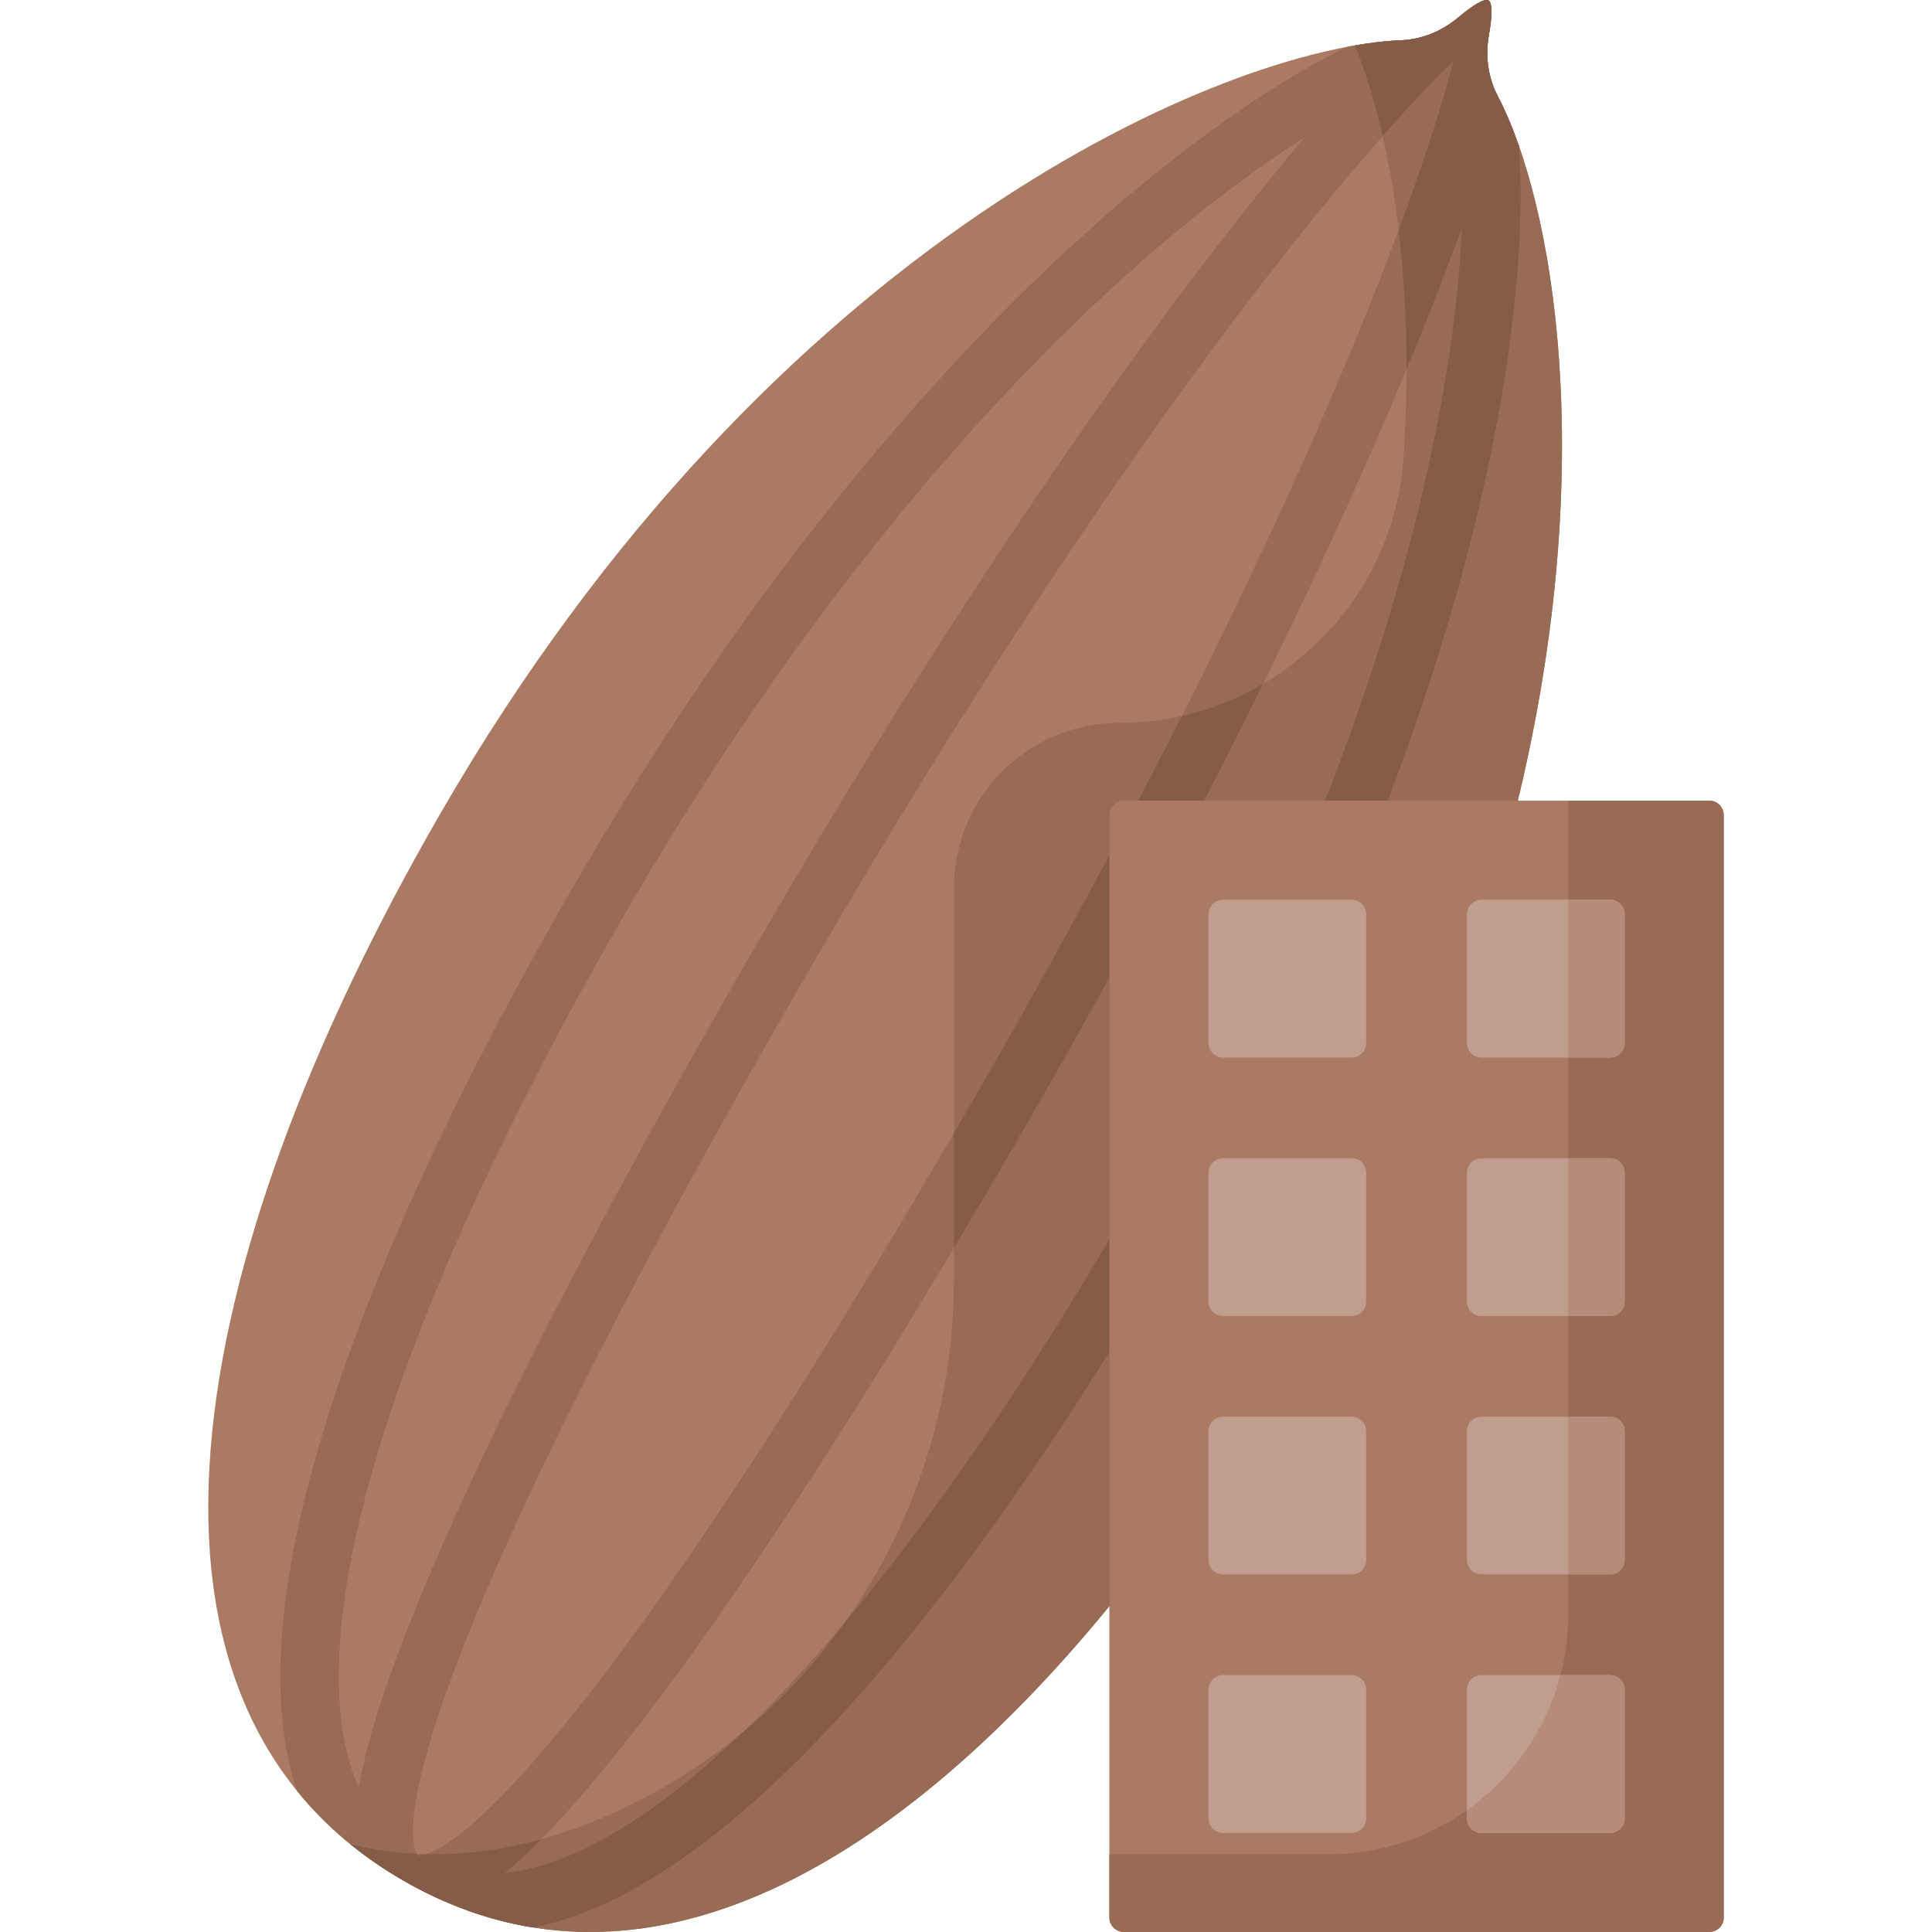
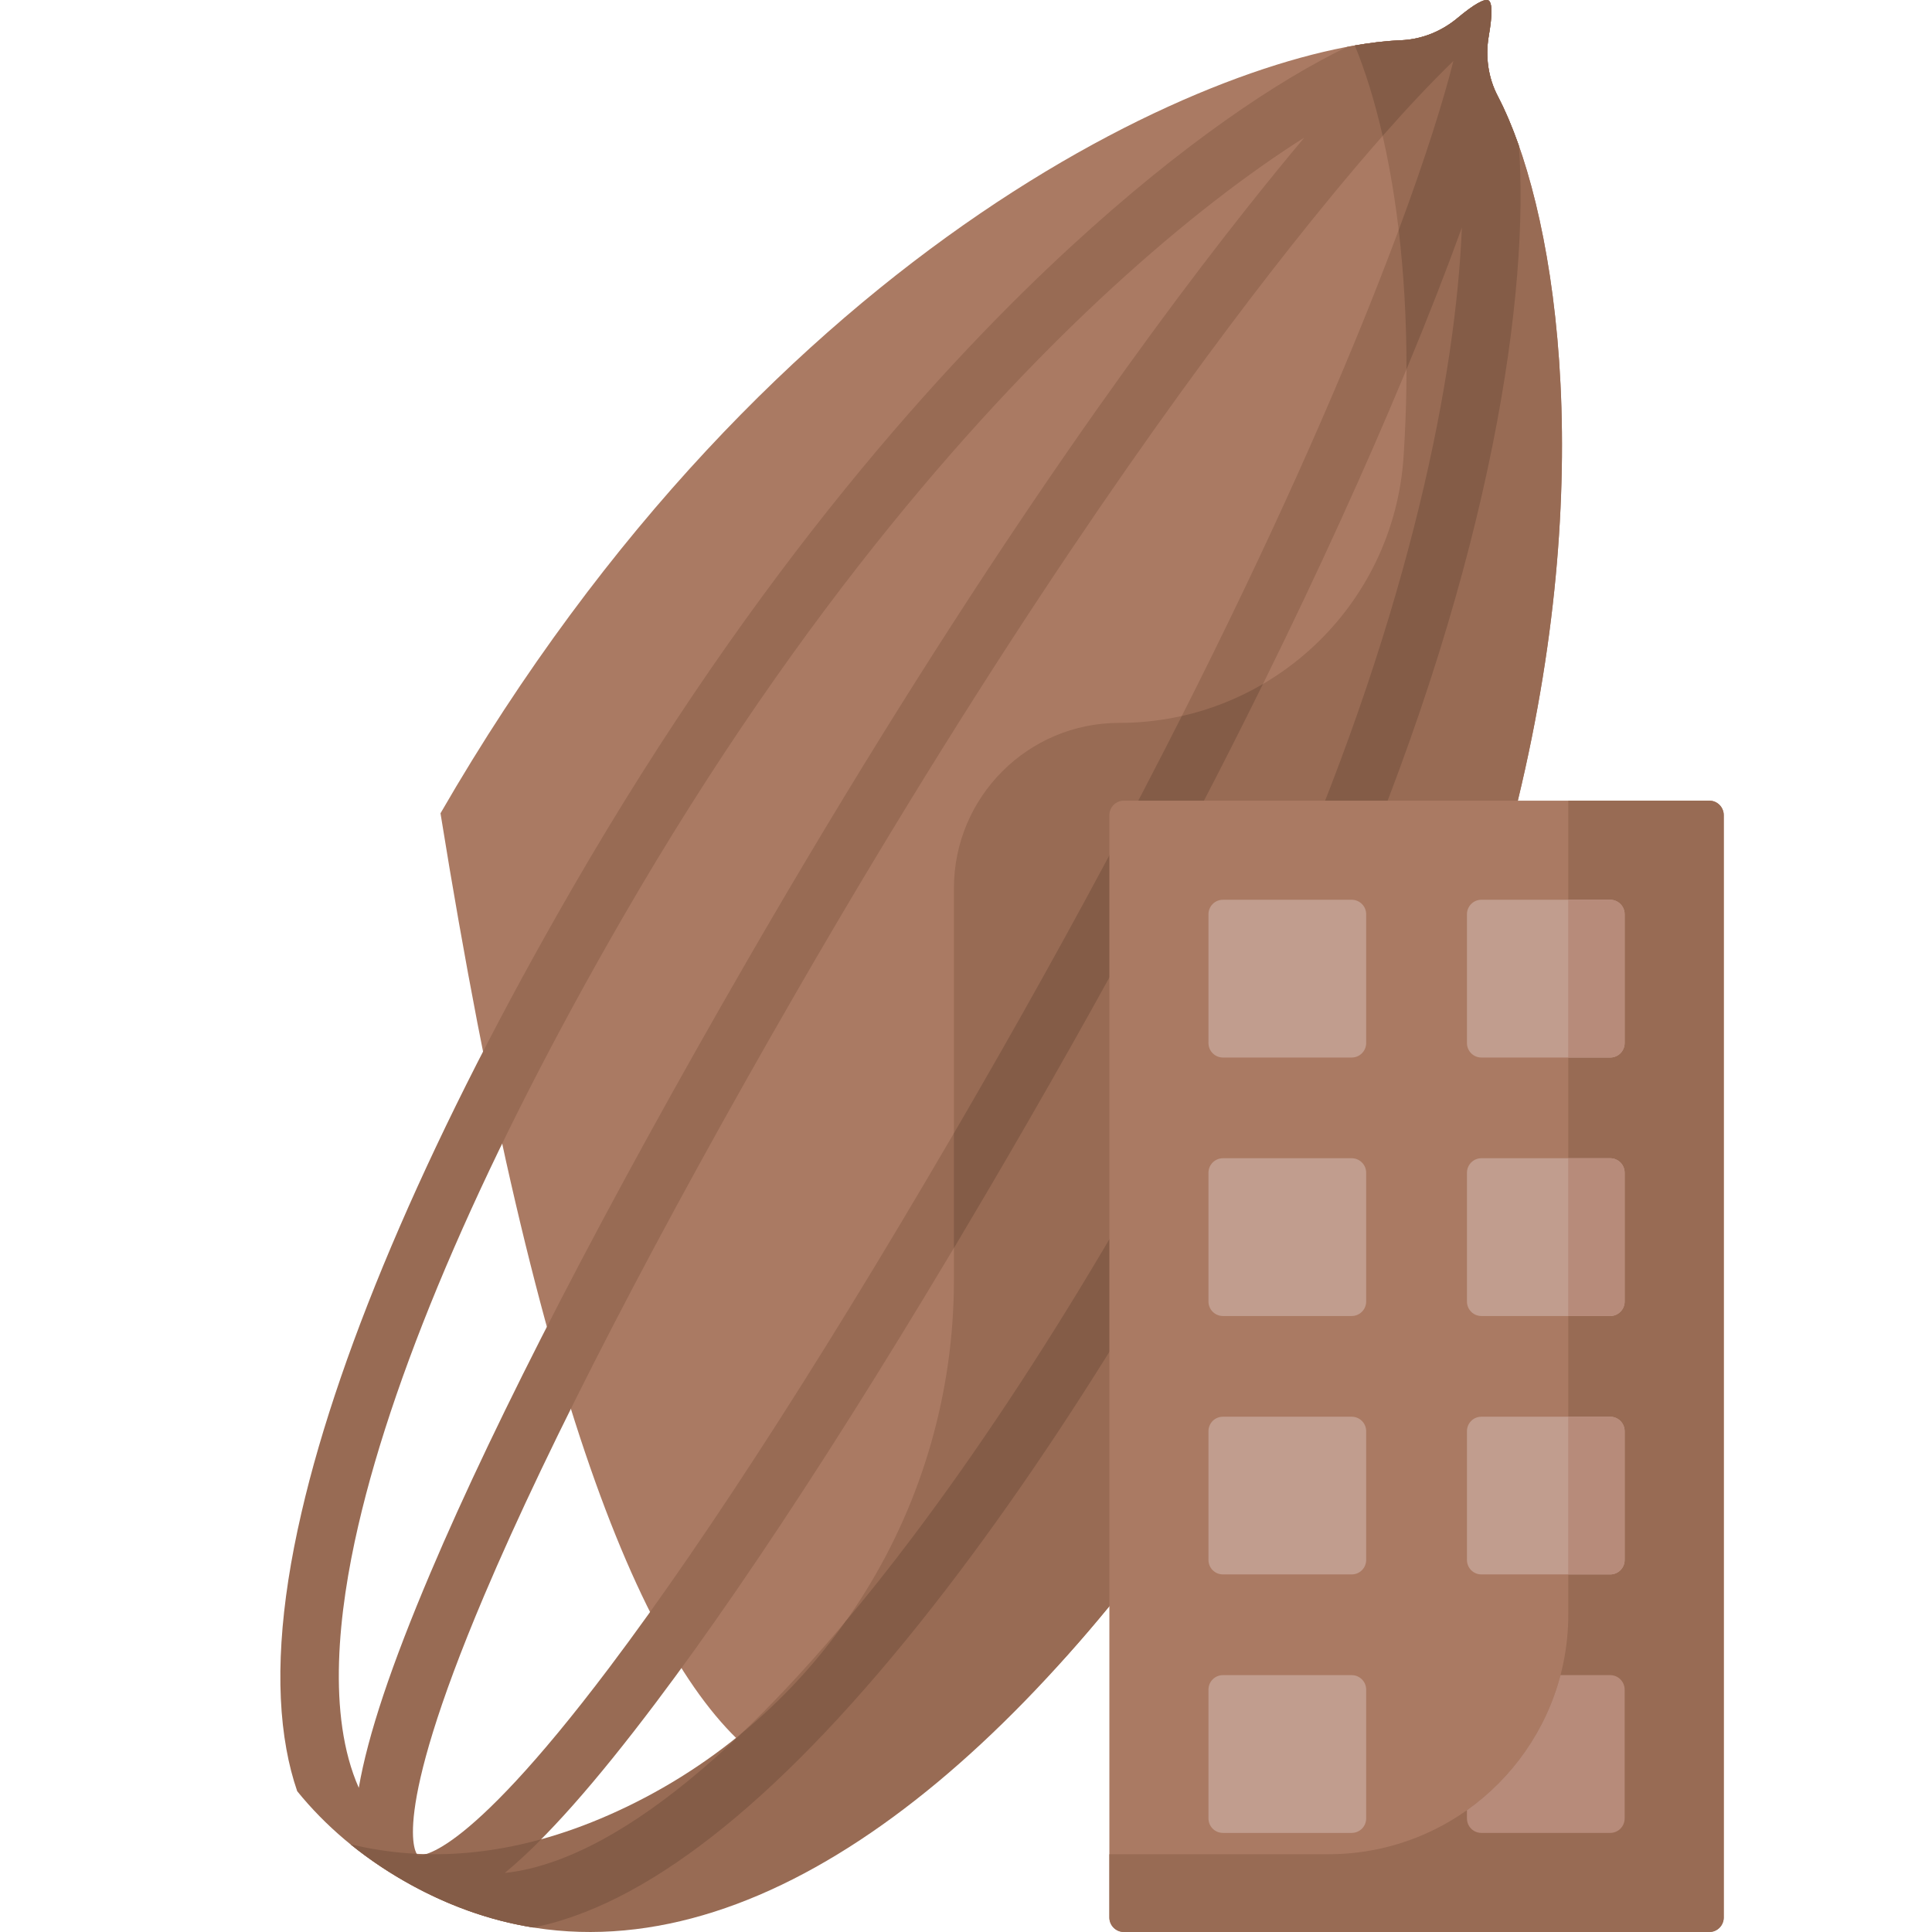
<svg xmlns="http://www.w3.org/2000/svg" fill="none" viewBox="0 0 24 24" height="24" width="24">
  <g clip-path="url(#clip0_591_21065)">
-     <path fill="#AA7A63" d="M18.855 9.946C19.87 5.744 19.291 2.502 18.606 1.194C18.486 0.965 18.45 0.701 18.494 0.446C18.54 0.181 18.537 0.032 18.491 0.005C18.444 -0.021 18.314 0.05 18.107 0.223C17.909 0.389 17.662 0.49 17.403 0.5C15.242 0.589 9.603 2.948 5.472 10.103C2.238 15.704 1.243 21.185 5.008 23.359C7.872 25.012 11.017 23.323 13.781 19.953L18.855 9.946Z" />
+     <path fill="#AA7A63" d="M18.855 9.946C19.87 5.744 19.291 2.502 18.606 1.194C18.486 0.965 18.45 0.701 18.494 0.446C18.54 0.181 18.537 0.032 18.491 0.005C18.444 -0.021 18.314 0.05 18.107 0.223C17.909 0.389 17.662 0.49 17.403 0.5C15.242 0.589 9.603 2.948 5.472 10.103C7.872 25.012 11.017 23.323 13.781 19.953L18.855 9.946Z" />
    <path fill="#986B54" d="M18.606 1.194C18.486 0.965 18.45 0.701 18.494 0.446C18.541 0.181 18.537 0.032 18.491 0.005C18.445 -0.021 18.314 0.05 18.107 0.223C17.909 0.389 17.662 0.49 17.404 0.5C17.233 0.507 17.041 0.528 16.83 0.565C17.253 1.589 17.585 3.376 17.436 5.669C17.315 7.532 15.769 8.98 13.903 8.98C12.769 8.98 11.85 9.9 11.85 11.034V15.901C11.85 18.68 10.285 21.244 7.78 22.447C6.636 22.997 5.481 23.183 4.354 22.91C4.553 23.072 4.771 23.222 5.008 23.359C7.872 25.012 11.017 23.323 13.781 19.953L18.855 9.946C19.871 5.744 19.291 2.502 18.606 1.194Z" />
    <path fill="#986B54" d="M18.867 1.81C18.784 1.573 18.696 1.367 18.605 1.194C18.485 0.965 18.449 0.701 18.494 0.446C18.54 0.181 18.537 0.032 18.49 0.005C18.444 -0.021 18.313 0.05 18.107 0.223C17.908 0.389 17.661 0.49 17.403 0.5C17.208 0.508 16.985 0.535 16.738 0.581C15.88 0.995 14.695 1.783 13.31 3.057C11.761 4.48 9.427 7.021 7.104 11.045C5.392 14.01 4.23 16.689 3.745 18.791C3.476 19.95 3.414 20.939 3.558 21.73C3.591 21.914 3.636 22.088 3.692 22.251C4.04 22.68 4.476 23.052 5.007 23.359C5.538 23.665 6.078 23.857 6.624 23.944C6.741 23.921 6.861 23.891 6.982 23.853C8.432 23.404 10.094 21.947 11.919 19.524C13.555 17.352 15.226 14.52 16.753 11.334C16.791 11.254 16.797 11.167 16.777 11.088C18.557 6.893 18.997 3.583 18.867 1.81ZM4.457 22.209C4.058 21.307 4.204 20.018 4.45 18.954C4.92 16.921 6.055 14.311 7.731 11.407C10.009 7.463 12.288 4.979 13.8 3.59C14.713 2.75 15.529 2.135 16.203 1.709C15.985 1.968 15.745 2.262 15.482 2.594C14.121 4.312 11.941 7.329 9.279 11.939C7.532 14.965 6.172 17.593 5.347 19.539C4.864 20.678 4.569 21.554 4.457 22.209ZM5.189 23.045C5.188 23.045 5.188 23.045 5.188 23.045C5.177 23.035 4.82 22.639 6.014 19.822C6.828 17.902 8.174 15.302 9.906 12.301C12.412 7.96 14.483 5.059 15.779 3.389C16.422 2.561 17.302 1.483 18.055 0.757C17.73 2.049 16.645 5.133 14.227 9.779C14.223 9.786 14.22 9.792 14.217 9.799C13.574 11.032 12.873 12.307 12.134 13.587C10.402 16.588 8.823 19.053 7.567 20.718C5.706 23.185 5.193 23.048 5.189 23.045ZM16.012 11.033C15.982 11.104 15.975 11.179 15.989 11.249C14.514 14.299 12.909 17.006 11.341 19.088C9.633 21.355 8.052 22.764 6.767 23.161C6.595 23.214 6.43 23.249 6.271 23.266C6.783 22.842 7.397 22.146 8.145 21.154C9.418 19.466 11.015 16.975 12.761 13.949C13.51 12.653 14.219 11.362 14.87 10.114C14.874 10.107 14.877 10.1 14.88 10.093C16.437 7.101 17.516 4.599 18.16 2.826C18.087 4.649 17.526 7.536 16.012 11.033Z" />
    <path fill="#845C47" d="M14.87 10.114C14.874 10.107 14.877 10.1 14.88 10.093C15.166 9.544 15.435 9.012 15.689 8.497C15.38 8.678 15.04 8.814 14.681 8.895C14.535 9.183 14.384 9.478 14.227 9.779C14.224 9.786 14.22 9.792 14.217 9.799C13.574 11.032 12.873 12.307 12.134 13.587C12.039 13.752 11.944 13.916 11.85 14.078V15.504C12.148 15.003 12.453 14.485 12.761 13.95C13.51 12.653 14.219 11.362 14.87 10.114Z" />
    <path fill="#845C47" d="M6.006 23.799C6.339 23.903 6.604 23.94 6.624 23.944C6.742 23.921 6.861 23.891 6.982 23.853C8.433 23.404 10.094 21.947 11.92 19.524C13.555 17.352 15.227 14.52 16.753 11.334C16.791 11.254 16.798 11.167 16.777 11.088C18.558 6.893 18.998 3.583 18.868 1.81C18.795 1.602 18.708 1.389 18.606 1.194C18.486 0.965 18.45 0.701 18.494 0.446C18.54 0.181 18.537 0.032 18.491 0.006C18.445 -0.021 18.314 0.05 18.107 0.223C17.909 0.389 17.662 0.49 17.404 0.5C17.215 0.508 17.019 0.532 16.83 0.565C16.957 0.873 17.076 1.25 17.176 1.688C17.474 1.35 17.774 1.029 18.055 0.757C17.937 1.225 17.72 1.929 17.375 2.858C17.437 3.382 17.473 3.961 17.472 4.588C17.741 3.941 17.97 3.351 18.16 2.826C18.087 4.649 17.527 7.536 16.013 11.033C15.982 11.104 15.976 11.179 15.99 11.249C14.514 14.299 12.909 17.006 11.341 19.088C11.058 19.464 10.779 19.816 10.503 20.143C10.139 20.657 9.708 21.124 9.218 21.528C8.326 22.381 7.499 22.935 6.768 23.161C6.596 23.215 6.43 23.25 6.271 23.266C6.414 23.148 6.565 23.009 6.724 22.848C6.245 22.98 5.766 23.044 5.29 23.033C5.22 23.054 5.19 23.046 5.189 23.045C5.189 23.045 5.189 23.045 5.189 23.045C5.188 23.044 5.183 23.039 5.177 23.029C4.901 23.015 4.627 22.976 4.354 22.91C4.848 23.311 5.431 23.62 6.006 23.799Z" />
    <path fill="#AA7A63" d="M21.234 24H13.961C13.862 24 13.781 23.919 13.781 23.82V10.126C13.781 10.027 13.862 9.946 13.961 9.946H21.234C21.333 9.946 21.413 10.027 21.413 10.126V23.82C21.413 23.919 21.333 24 21.234 24Z" />
    <path fill="#986B54" d="M21.234 9.946H19.482V20.053C19.482 21.7 18.147 23.034 16.501 23.034H13.781V23.82C13.781 23.919 13.862 24 13.961 24H21.234C21.333 24 21.413 23.919 21.413 23.82V10.126C21.413 10.027 21.333 9.946 21.234 9.946Z" />
    <path fill="#C19D8E" d="M16.791 13.137H15.192C15.092 13.137 15.012 13.056 15.012 12.957V11.357C15.012 11.258 15.092 11.177 15.192 11.177H16.791C16.891 11.177 16.971 11.258 16.971 11.357V12.957C16.971 13.056 16.891 13.137 16.791 13.137Z" />
    <path fill="#C19D8E" d="M16.791 16.348H15.192C15.092 16.348 15.012 16.267 15.012 16.168V14.568C15.012 14.469 15.092 14.388 15.192 14.388H16.791C16.891 14.388 16.971 14.469 16.971 14.568V16.168C16.971 16.267 16.891 16.348 16.791 16.348Z" />
    <path fill="#C19D8E" d="M16.791 19.558H15.192C15.092 19.558 15.012 19.478 15.012 19.378V17.779C15.012 17.679 15.092 17.599 15.192 17.599H16.791C16.891 17.599 16.971 17.679 16.971 17.779V19.378C16.971 19.478 16.891 19.558 16.791 19.558Z" />
    <path fill="#C19D8E" d="M16.791 22.769H15.192C15.092 22.769 15.012 22.689 15.012 22.589V20.989C15.012 20.89 15.092 20.809 15.192 20.809H16.791C16.891 20.809 16.971 20.89 16.971 20.989V22.589C16.971 22.689 16.891 22.769 16.791 22.769Z" />
    <path fill="#C19D8E" d="M20.002 13.137H18.402C18.303 13.137 18.223 13.056 18.223 12.957V11.357C18.223 11.258 18.303 11.177 18.402 11.177H20.002C20.102 11.177 20.182 11.258 20.182 11.357V12.957C20.182 13.056 20.102 13.137 20.002 13.137Z" />
    <path fill="#C19D8E" d="M20.002 16.348H18.402C18.303 16.348 18.223 16.267 18.223 16.168V14.568C18.223 14.469 18.303 14.388 18.402 14.388H20.002C20.102 14.388 20.182 14.469 20.182 14.568V16.168C20.182 16.267 20.102 16.348 20.002 16.348Z" />
    <path fill="#C19D8E" d="M20.002 19.558H18.402C18.303 19.558 18.223 19.478 18.223 19.378V17.779C18.223 17.679 18.303 17.599 18.402 17.599H20.002C20.102 17.599 20.182 17.679 20.182 17.779V19.378C20.182 19.478 20.102 19.558 20.002 19.558Z" />
-     <path fill="#C19D8E" d="M20.002 22.769H18.402C18.303 22.769 18.223 22.689 18.223 22.589V20.989C18.223 20.89 18.303 20.809 18.402 20.809H20.002C20.102 20.809 20.182 20.89 20.182 20.989V22.589C20.182 22.689 20.102 22.769 20.002 22.769Z" />
    <path fill="#B78B7A" d="M20.182 19.378V17.779C20.182 17.679 20.102 17.599 20.002 17.599H19.481V19.558H20.002C20.102 19.558 20.182 19.478 20.182 19.378Z" />
    <path fill="#B78B7A" d="M18.402 22.769H20.002C20.102 22.769 20.182 22.689 20.182 22.589V20.989C20.182 20.89 20.102 20.809 20.002 20.809H19.385C19.205 21.497 18.786 22.087 18.223 22.487V22.589C18.223 22.689 18.303 22.769 18.402 22.769Z" />
    <path fill="#B78B7A" d="M20.002 11.177H19.481V13.137H20.002C20.102 13.137 20.182 13.056 20.182 12.957V11.357C20.182 11.258 20.102 11.177 20.002 11.177Z" />
    <path fill="#B78B7A" d="M20.182 14.568C20.182 14.469 20.102 14.388 20.002 14.388H19.481V16.348H20.002C20.102 16.348 20.182 16.267 20.182 16.168V14.568Z" />
  </g>
  <defs>
    <clipPath id="clip0_591_21065">
      <rect fill="white" height="24" width="24" />
    </clipPath>
  </defs>
</svg>